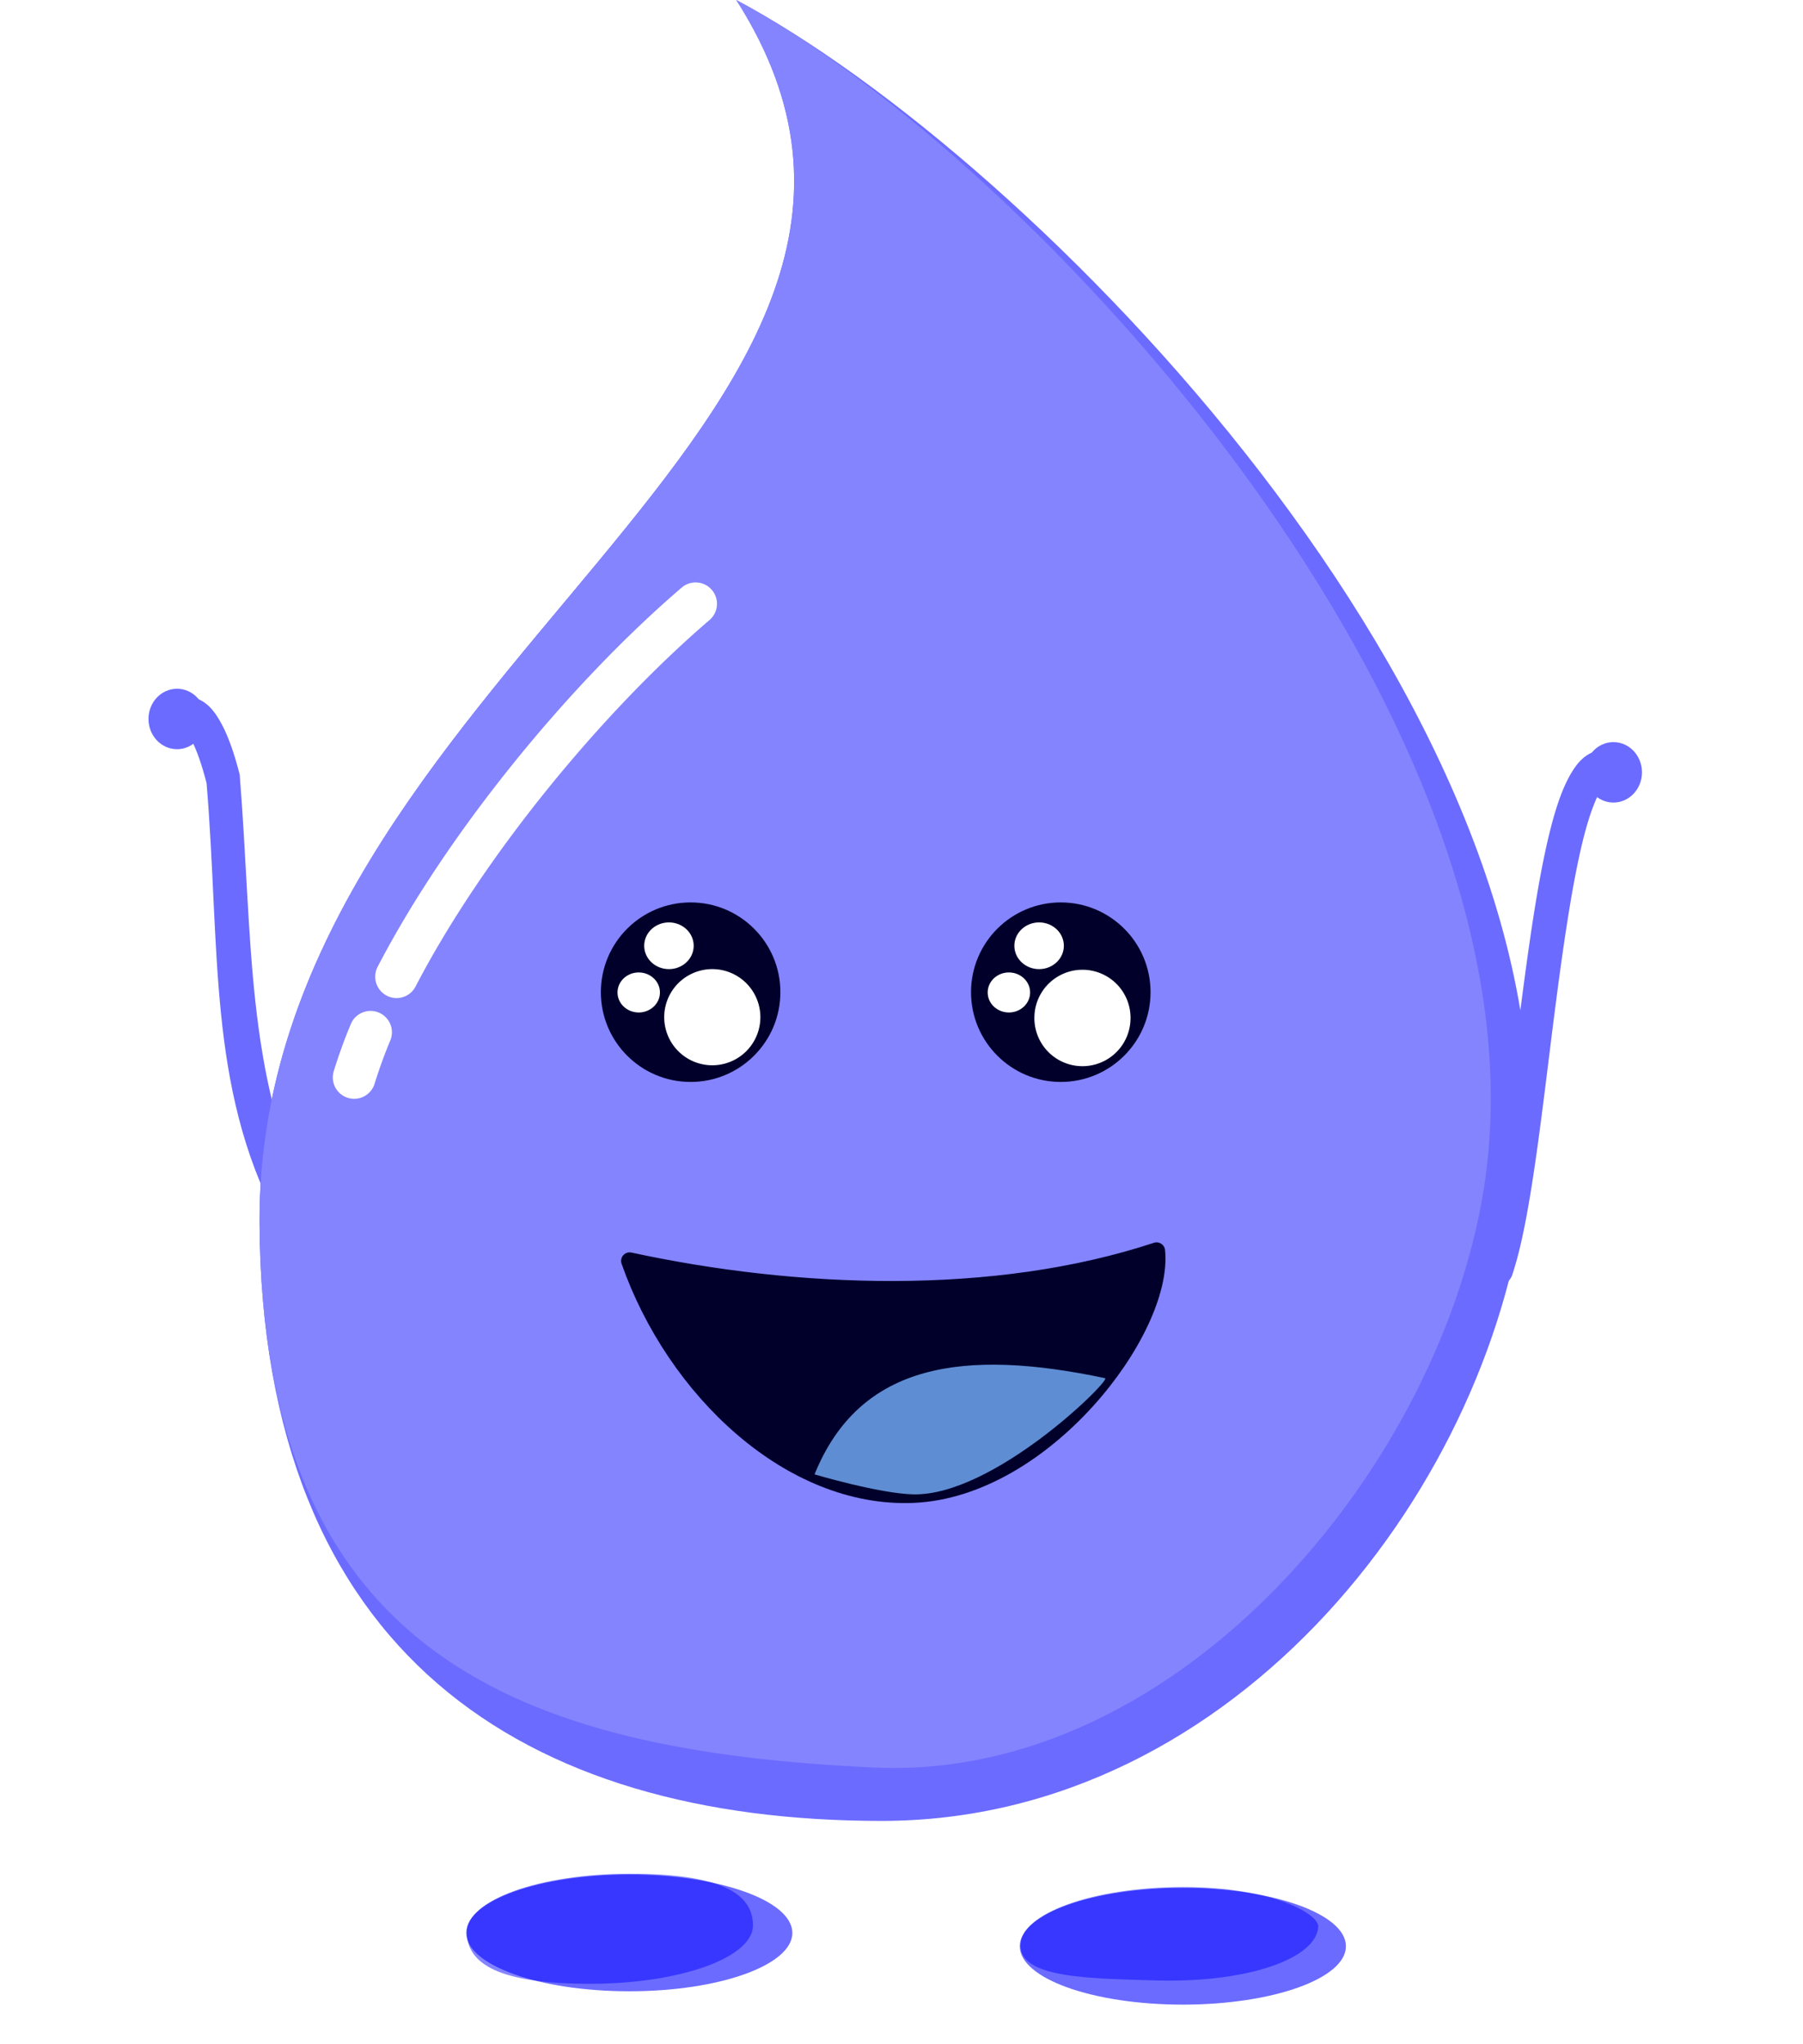
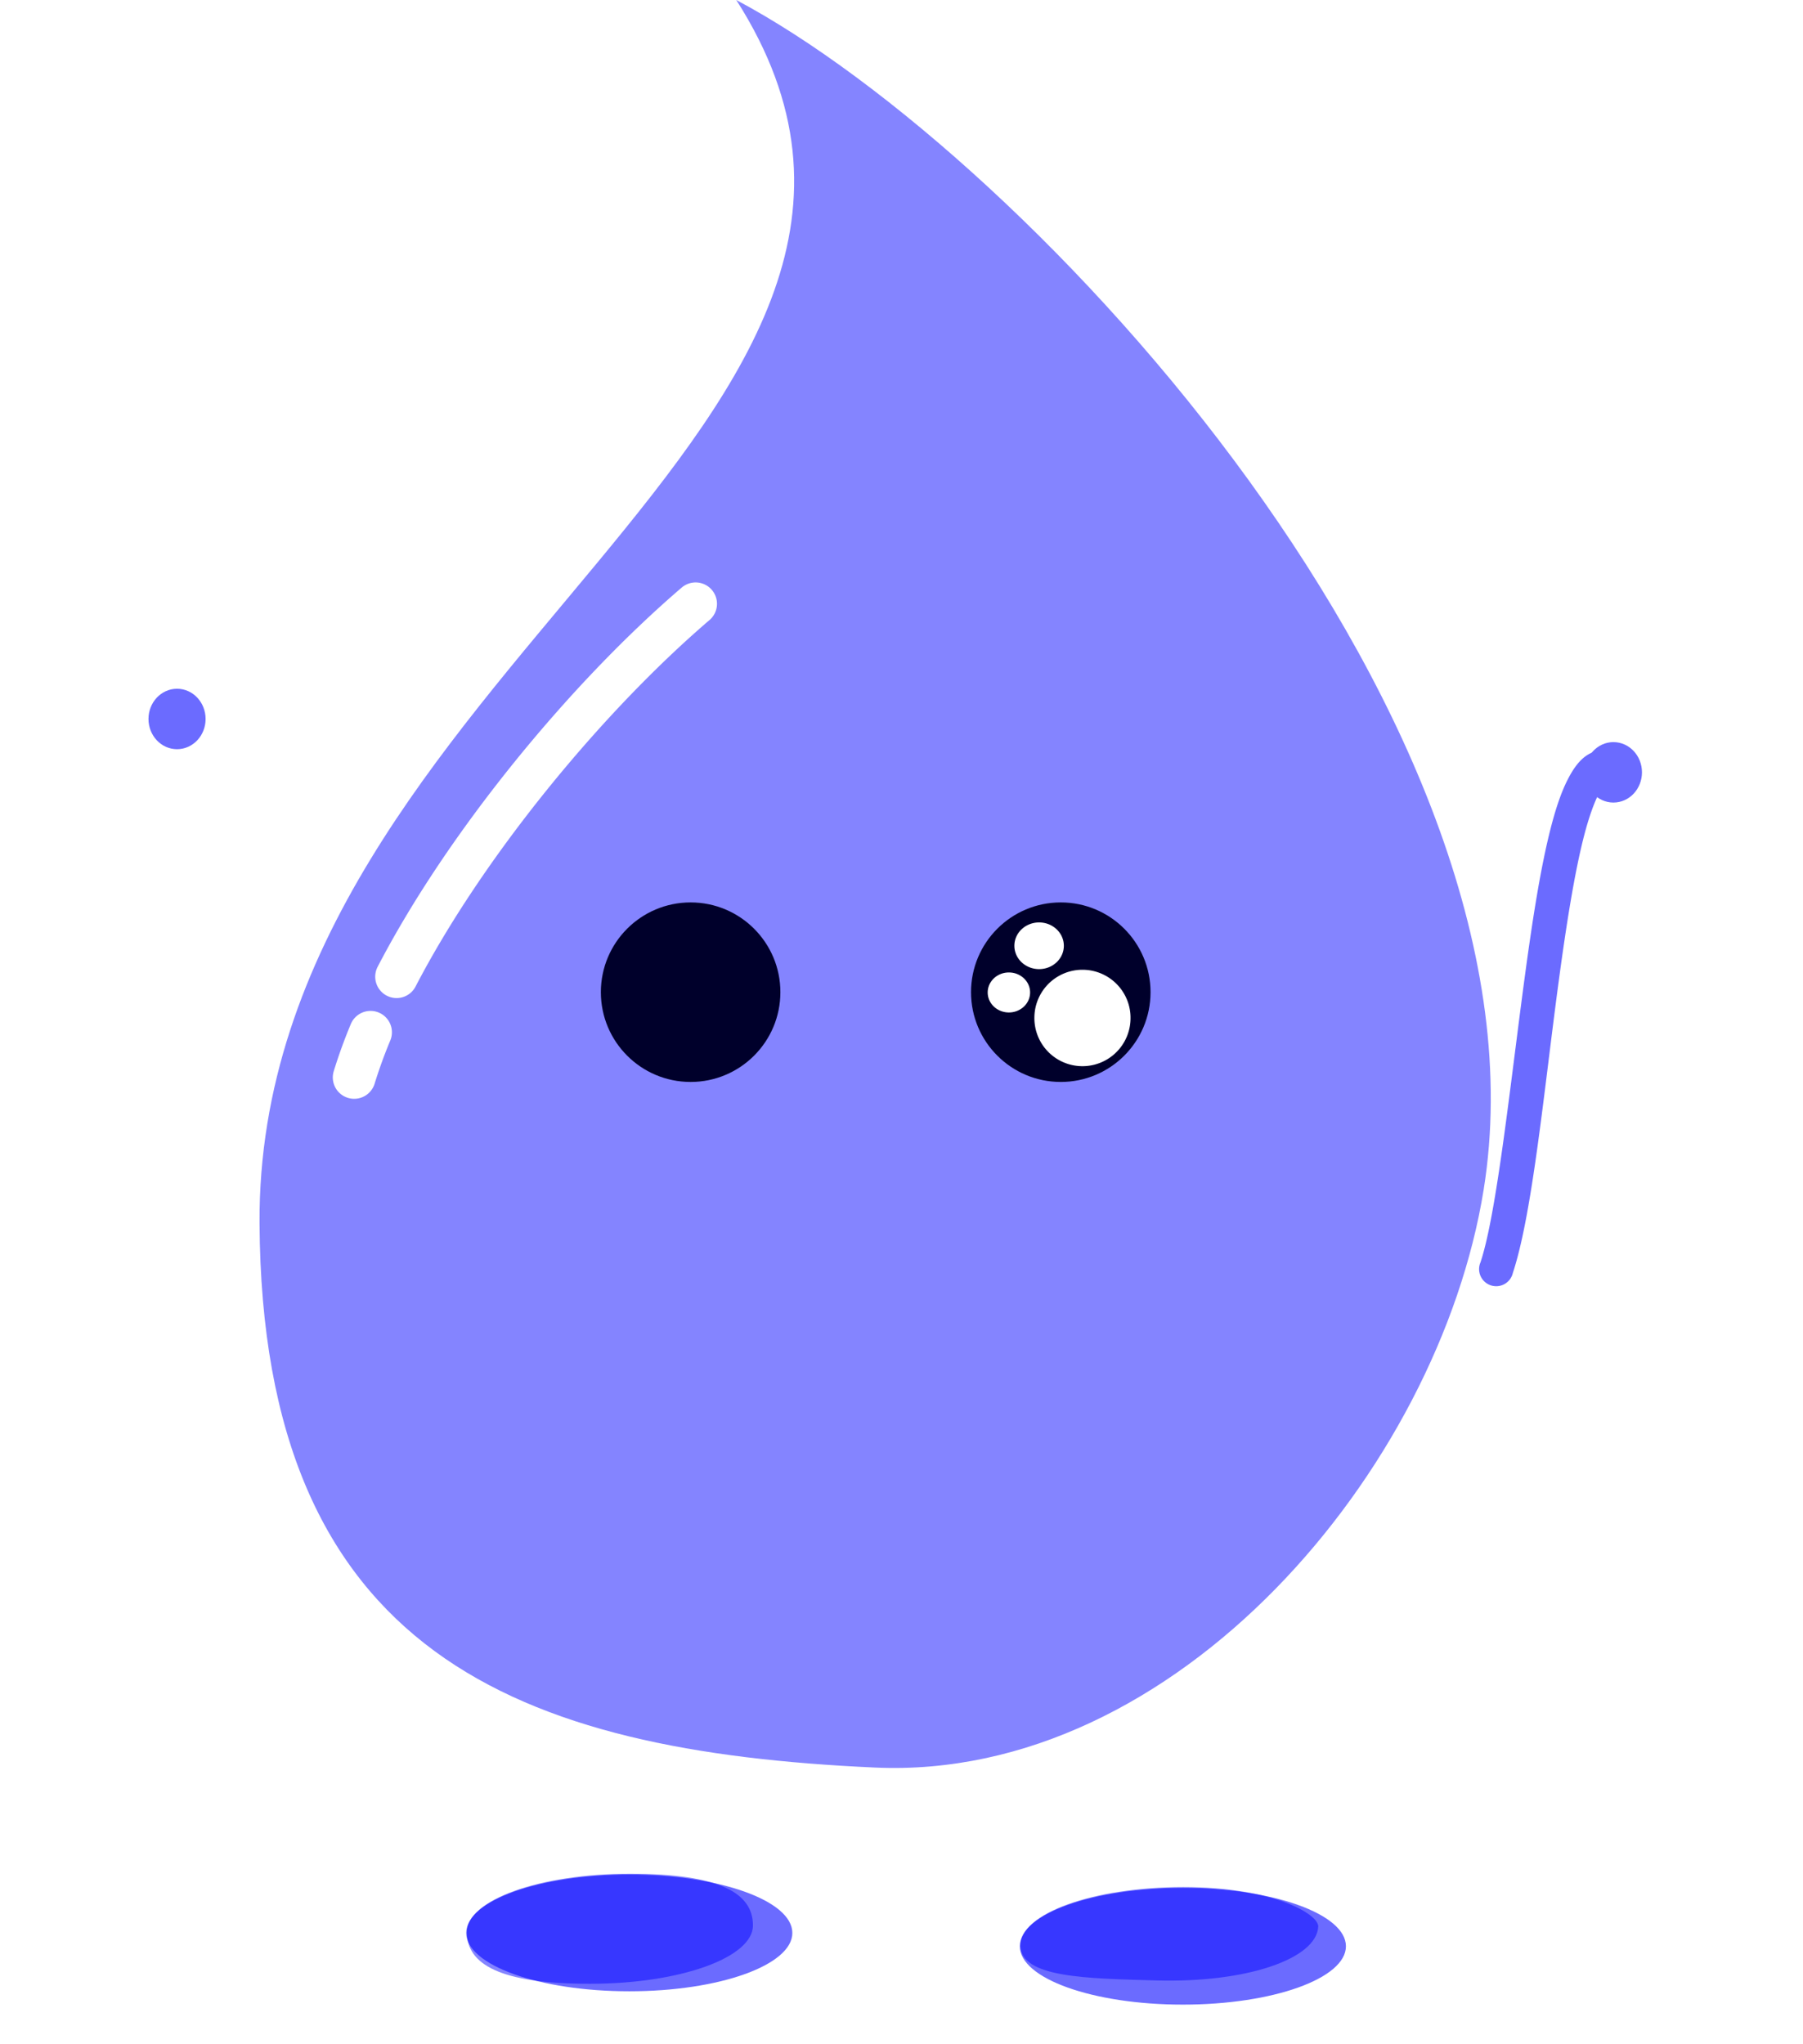
<svg xmlns="http://www.w3.org/2000/svg" width="210.917" height="239.08" viewBox="0 0 210.917 239.08">
  <defs>
    <filter id="a" x="-.2" width="1.4" y="-.2" height="1.4" color-interpolation-filters="sRGB">
      <feGaussianBlur result="result9" in="SourceGraphic" stdDeviation="2" />
      <feTurbulence baseFrequency=".06" numOctaves="10" type="fractalNoise" result="result7" />
      <feColorMatrix values="1 0 0 0 0 0 1 0 0 0 0 0 1 0 0 0 0 0 1.5 -0.3" result="result5" />
      <feComposite in2="result5" in="result9" operator="out" result="result6" />
      <feGaussianBlur result="result10" stdDeviation=".5" />
      <feDisplacementMap in2="result10" result="result4" scale="120" yChannelSelector="G" in="result5" />
      <feComposite in2="result4" in="result9" operator="in" result="result2" />
      <feComposite in2="SourceGraphic" operator="in" in="result2" result="fbSourceGraphic" />
      <feBlend in2="result2" mode="multiply" />
    </filter>
    <filter id="b" x="-.2" width="1.4" y="-.2" height="1.4" color-interpolation-filters="sRGB">
      <feGaussianBlur result="result9" in="SourceGraphic" stdDeviation="2" />
      <feTurbulence baseFrequency=".06" numOctaves="10" type="fractalNoise" result="result7" />
      <feColorMatrix values="1 0 0 0 0 0 1 0 0 0 0 0 1 0 0 0 0 0 1.5 -0.3" result="result5" />
      <feComposite in2="result5" in="result9" operator="out" result="result6" />
      <feGaussianBlur result="result10" stdDeviation=".5" />
      <feDisplacementMap in2="result10" result="result4" scale="120" yChannelSelector="G" in="result5" />
      <feComposite in2="result4" in="result9" operator="in" result="result2" />
      <feComposite in2="SourceGraphic" operator="in" in="result2" result="fbSourceGraphic" />
      <feBlend in2="result2" mode="multiply" />
    </filter>
  </defs>
  <g fill="#6b6bff">
-     <path style="text-indent:0;text-align:start;line-height:normal;text-transform:none;block-progression:tb;marker:none;-inkscape-font-specification:Sans" d="M22.039 81.508c1.95.144 3.075 1.655 3.906 3.218s1.493 3.534 2.094 5.875c1.562 19.624.641 34.733 8.219 50.813.446 1.016-.15 2.355-1.204 2.703-1.054.349-2.33-.37-2.578-1.453-8.21-15.588-6.702-31.858-8.312-51.063-.559-2.177-1.186-3.938-1.75-5-.564-1.062-.945-1.113-.688-1.093-1.047-.082-1.925-1.11-1.843-2.157.082-1.047 1.109-1.925 2.156-1.843z" font-weight="400" color="#000" overflow="visible" enable-background="accumulate" font-family="Sans" />
    <path d="M18.37 84.102c0 1.4 1.048 2.535 2.34 2.535 1.293 0 2.341-1.135 2.341-2.535 0-1.4-1.048-2.536-2.34-2.536-1.293 0-2.341 1.135-2.341 2.536z" stroke="#6b6bff" stroke-width="2" stroke-linecap="round" stroke-linejoin="round" />
  </g>
-   <path d="M178.63 138c-3.51 35.3-33.803 75-75.5 75-41.698 0-72.5-19.457-72.77-69.929C30.019 78.894 117.433 49 86.13 0c34.626 18.412 97.98 82.894 92.5 138z" fill="#6b6bff" />
  <path d="M173.559 139.17c-5.277 32.766-35.9 69.185-71.21 67.588-41.654-1.884-71.719-13.215-71.988-63.687C30.018 78.894 117.432 49 86.13 0c34.626 18.412 96.139 85.083 87.429 139.17z" fill="#8484ff" />
  <path d="M91.29 116.06c0 5.8-4.702 10.5-10.5 10.5-5.8 0-10.5-4.7-10.5-10.5 0-5.799 4.7-10.5 10.5-10.5 5.798 0 10.5 4.701 10.5 10.5z" fill="#00002b" />
-   <path d="M88.949 118.986a5.624 5.624 0 11-11.248 0 5.624 5.624 0 0111.248 0zM81.146 110.632c0 1.508-1.295 2.73-2.892 2.73-1.598 0-2.893-1.222-2.893-2.73s1.295-2.73 2.893-2.73c1.597 0 2.892 1.222 2.892 2.73zM77.199 116.093c0 1.293-1.11 2.34-2.48 2.34-1.369 0-2.48-1.047-2.48-2.34 0-1.292 1.111-2.34 2.48-2.34 1.37 0 2.48 1.048 2.48 2.34z" fill="#fff" />
  <path d="M134.592 116.06c0 5.8-4.702 10.5-10.5 10.5-5.8 0-10.5-4.7-10.5-10.5 0-5.799 4.7-10.5 10.5-10.5 5.798 0 10.5 4.701 10.5 10.5z" fill="#00002b" />
  <path d="M132.25 118.986a5.624 5.624 0 11-11.246 0 5.624 5.624 0 0111.247 0zM124.449 110.632c0 1.508-1.296 2.73-2.893 2.73-1.598 0-2.893-1.222-2.893-2.73s1.295-2.73 2.893-2.73c1.597 0 2.893 1.222 2.893 2.73zM120.501 116.093c0 1.293-1.11 2.34-2.48 2.34-1.369 0-2.479-1.047-2.479-2.34 0-1.292 1.11-2.34 2.48-2.34 1.369 0 2.48 1.048 2.48 2.34z" fill="#fff" />
-   <path d="M73.657 147.495c19.462 4.207 42.604 5.115 61.638-1.17.932 9.2-13.119 27.83-28.478 28.477-14.306.603-27.86-12.201-33.16-27.307z" fill="#00002b" stroke="#00002b" stroke-width="2" stroke-linecap="round" stroke-linejoin="round" />
-   <path d="M129.296 161.216c.453.453-13.129 13.8-22.48 13.586-3.955-.09-11.53-2.338-11.53-2.338 5.313-13.12 17.584-14.722 34.01-11.248z" fill="#5f8dd3" />
  <path style="text-indent:0;text-align:start;line-height:normal;text-transform:none;block-progression:tb;marker:none;-inkscape-font-specification:Sans" d="M187.411 87.75c-1.95.144-3.075 1.655-3.906 3.218s-1.493 3.533-2.094 5.875c-1.202 4.683-2.152 10.827-3.031 17.344-1.758 13.034-3.291 27.735-5.188 33.469a2 2 0 103.782 1.25c2.297-6.947 3.631-21.26 5.375-34.188.871-6.464 1.82-12.52 2.937-16.875.56-2.177 1.186-3.938 1.75-5 .565-1.062.945-1.113.688-1.094a2.006 2.006 0 10-.313-4z" font-weight="400" color="#000" fill="#6b6bff" overflow="visible" enable-background="accumulate" font-family="Sans" />
  <path d="M191.08 90.343c0 1.4-1.047 2.536-2.34 2.536s-2.34-1.135-2.34-2.536c0-1.4 1.047-2.535 2.34-2.535s2.34 1.135 2.34 2.535z" fill="#6b6bff" stroke="#6b6bff" stroke-width="2" stroke-linecap="round" stroke-linejoin="round" />
  <path d="M92.69 226.102c0 3.77-8.54 6.827-19.074 6.827-10.534 0-19.074-3.057-19.074-6.827s8.54-6.827 19.074-6.827c10.534 0 19.073 3.056 19.073 6.827zM157.448 227.662c0 3.77-8.54 6.827-19.074 6.827-10.534 0-19.074-3.057-19.074-6.827s8.54-6.827 19.074-6.827c10.534 0 19.074 3.057 19.074 6.827z" fill="#6b6bff" />
  <path d="M533.876 312.148c0 1.4-1.048 2.536-2.34 2.536-1.293 0-1.767-.846-1.767-2.246s1.048-2.536 2.34-2.536c1.294 0 1.767.846 1.767 2.246z" transform="matrix(8.149 0 0 2.692 -4262.473 -615.077)" fill="#8484ff" filter="url(#a)" />
  <path d="M534.044 311.62c-.024 1.399-1.025 2.447-2.317 2.34-1.014-.085-1.958-.122-1.958-1.522s1.048-2.536 2.34-2.536c1.294 0 1.945 1.189 1.935 1.718z" transform="matrix(8.149 0 0 2.692 -4197.715 -613.517)" fill="#8484ff" filter="url(#b)" />
  <path d="M81.373 70.63c-12.85 11.012-26.956 28.164-34.98 43.618m-3.047 6.503a58.829 58.829 0 00-1.914 5.28" fill="#8484ff" stroke="#fff" stroke-width="5" stroke-linecap="round" />
</svg>